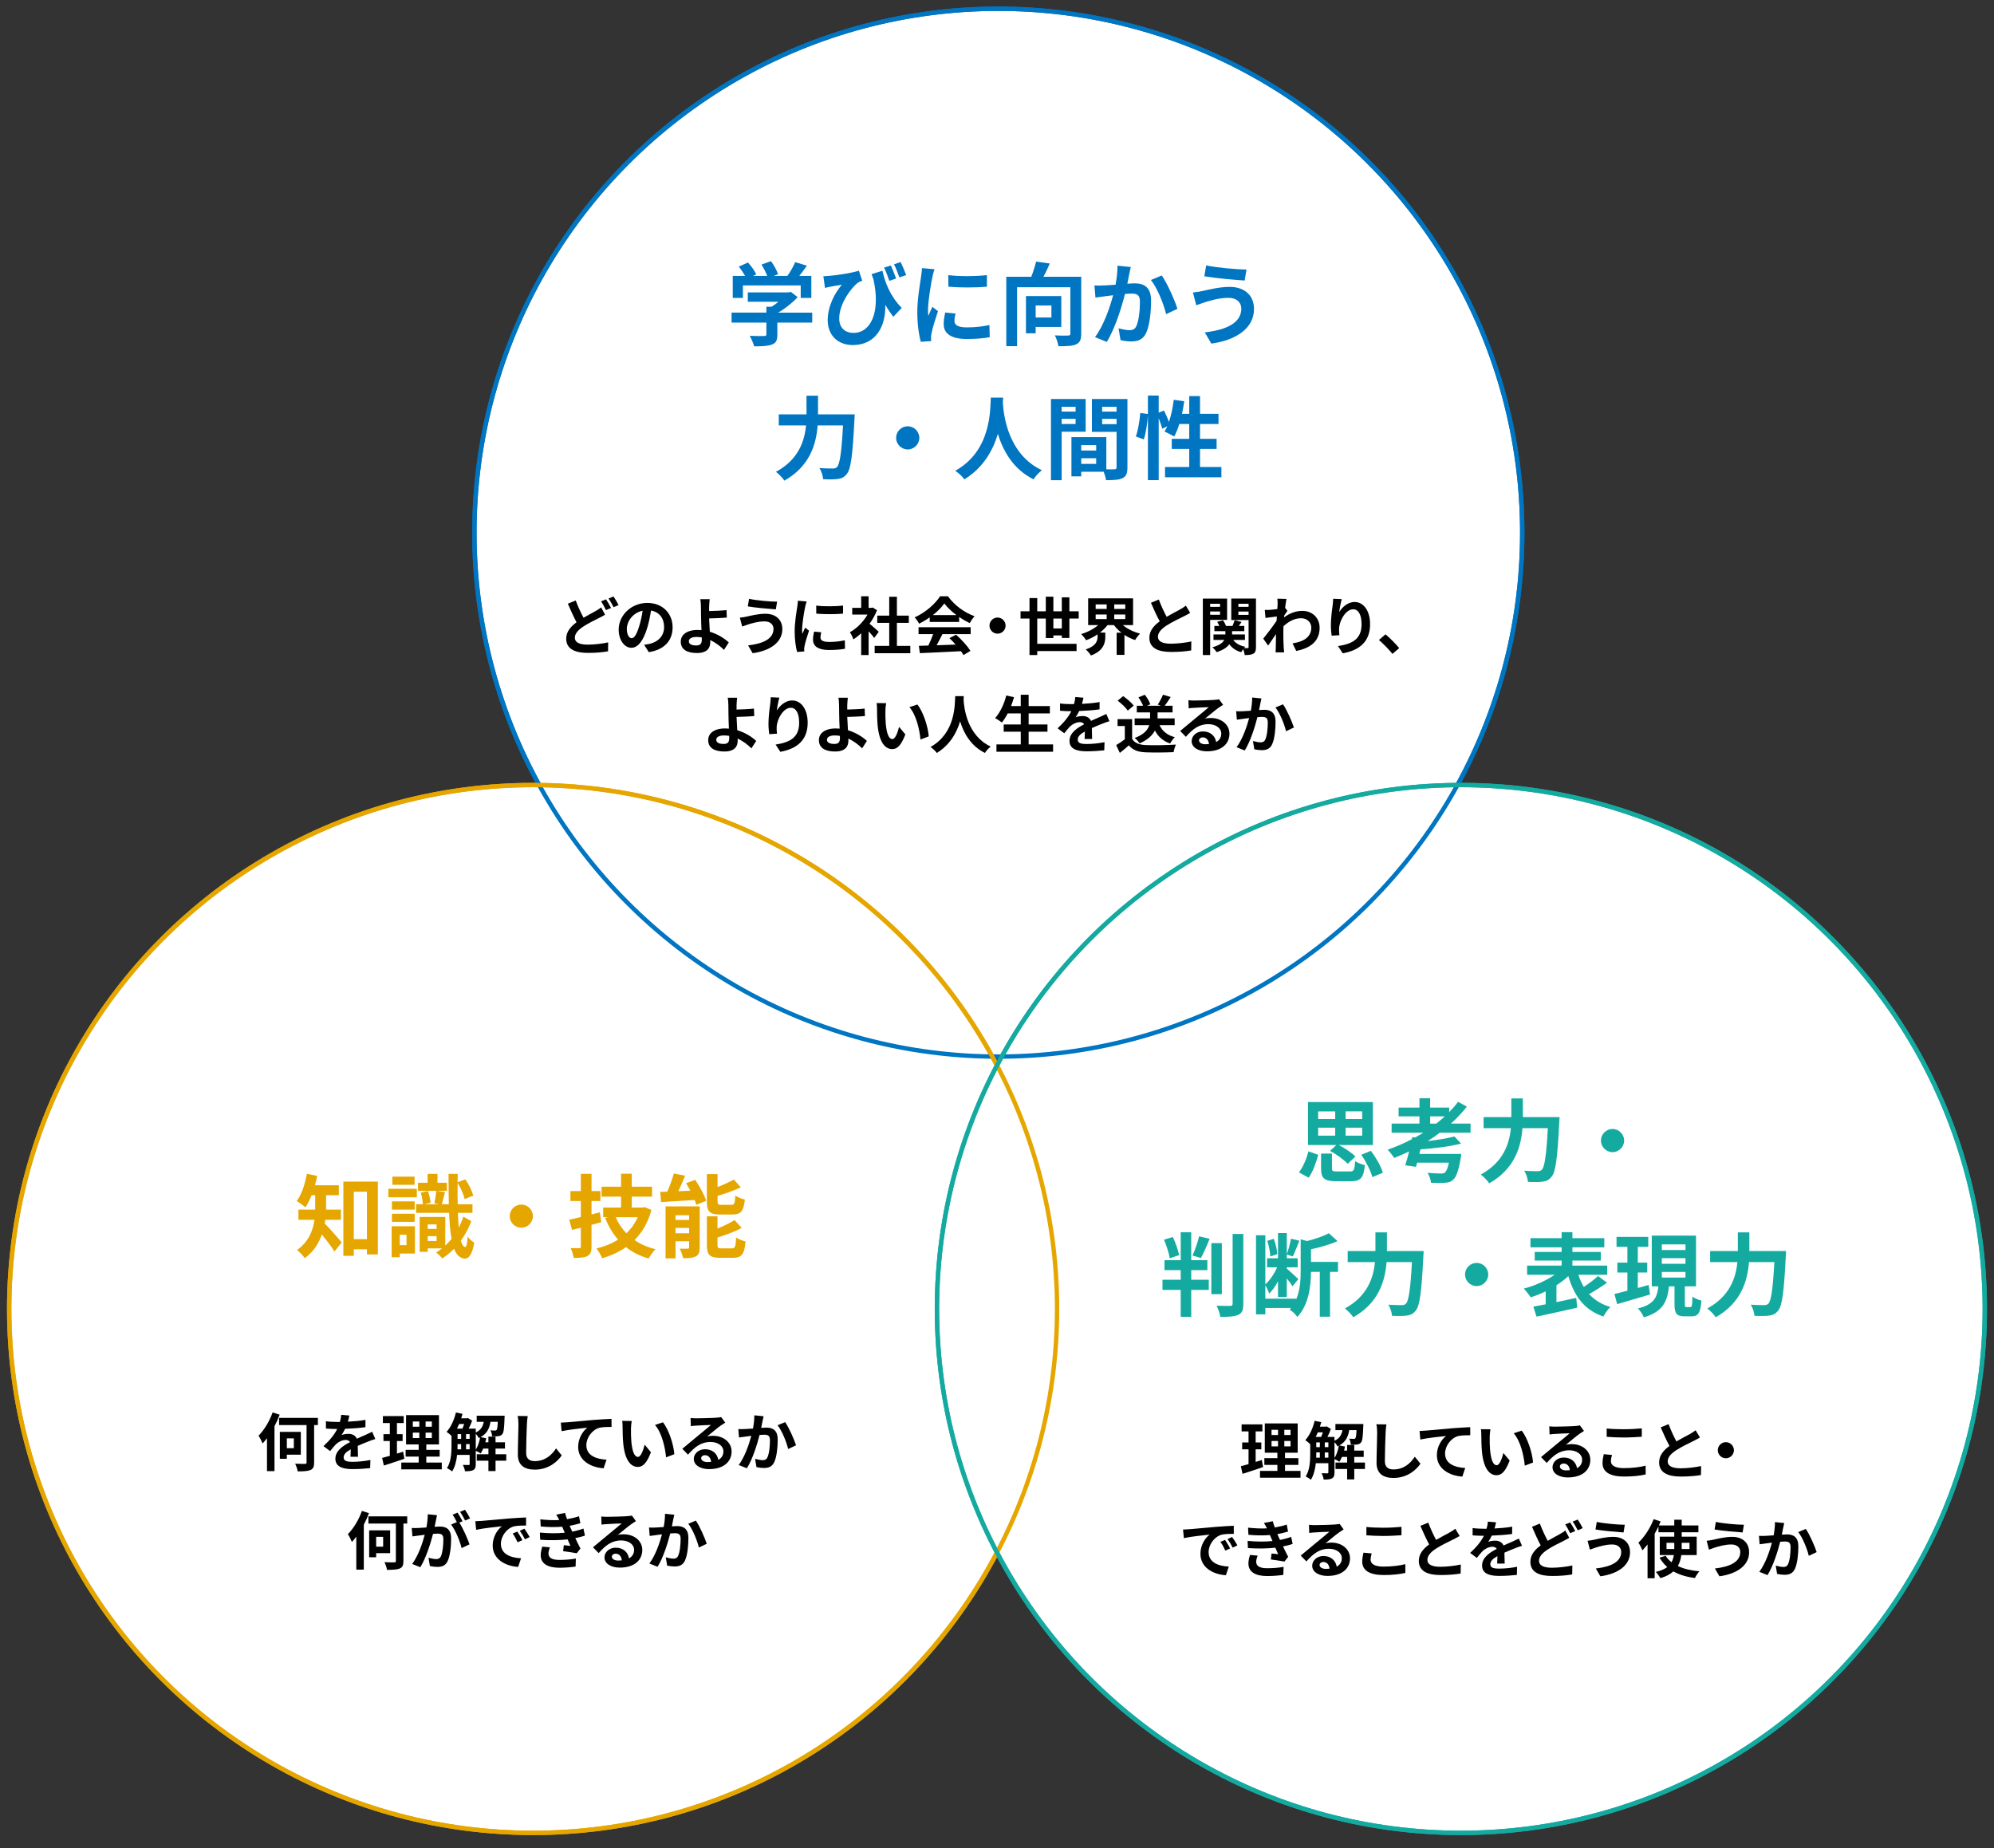
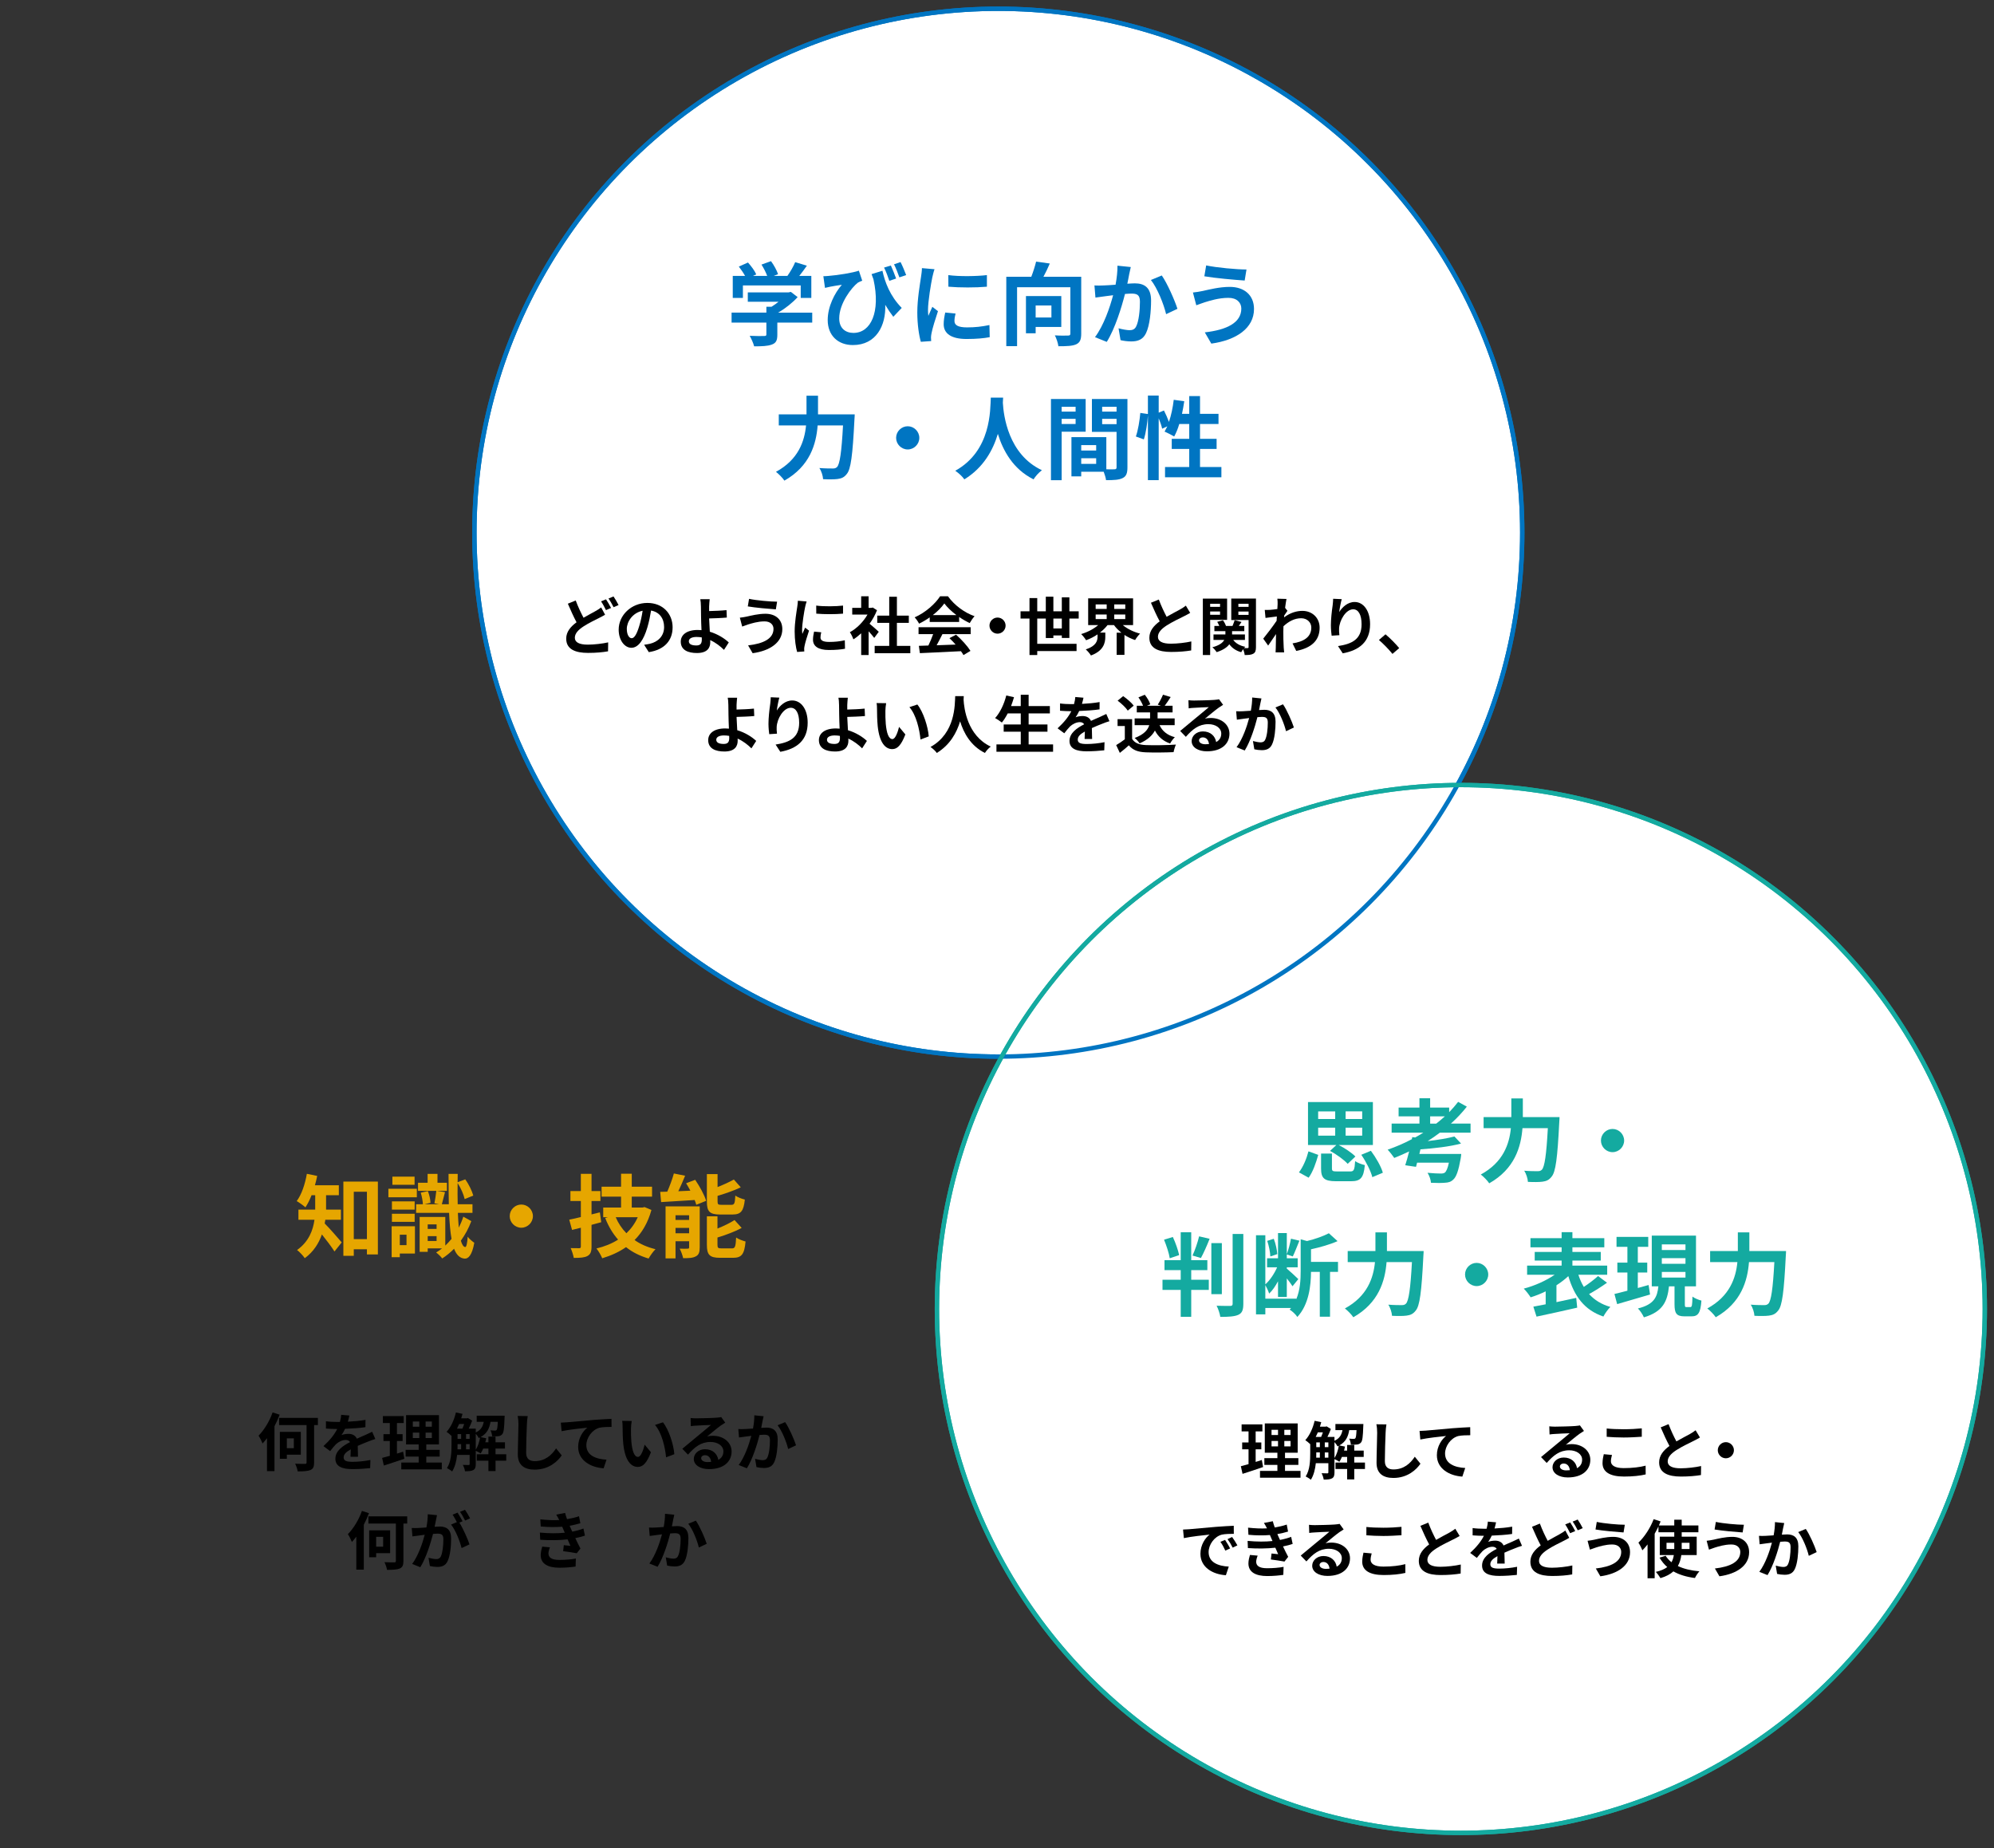
<svg xmlns="http://www.w3.org/2000/svg" id="_レイヤー_1" width="410" height="380" viewBox="0 0 410 380">
  <rect x="0" y="0" width="410" height="380" fill="#333333" stroke="none" />
  <defs>
    <style>.cls-1{fill:#e6a600;}.cls-2,.cls-3,.cls-4,.cls-5,.cls-6,.cls-7{stroke-miterlimit:10;stroke-width:.9px;}.cls-2,.cls-4{stroke:#14aaa0;}.cls-2,.cls-6,.cls-7{fill:none;}.cls-3,.cls-4,.cls-5{fill:#fff;}.cls-3,.cls-7{stroke:#e6a600;}.cls-5,.cls-6{stroke:#0075c2;}.cls-8{fill:#14aaa0;}.cls-9{fill:#0075c2;}</style>
  </defs>
  <circle class="cls-5" cx="205.271" cy="109.527" r="107.73" />
-   <circle class="cls-3" cx="109.62" cy="269.15" r="107.73" />
  <circle class="cls-4" cx="300.38" cy="269.15" r="107.73" />
  <path class="cls-9" d="M167.006,66.33h-7.173v2.479c0,1.155-.242,1.732-1.155,2.049-.875.317-2.031.354-3.614.354-.149-.634-.578-1.565-.913-2.161,1.192.056,2.571.056,2.944.037.391,0,.484-.074.484-.335v-2.423h-7.154v-2.049h7.154v-1.211h1.062c.484-.299.987-.652,1.435-1.025h-6.316v-1.919h8.365l.484-.111,1.397,1.08c-1.043,1.137-2.497,2.311-4.006,3.187h7.005v2.049ZM152.753,61.263h-2.086v-4.527h2.534c-.335-.614-.838-1.341-1.286-1.919l1.882-.838c.652.727,1.397,1.714,1.695,2.44l-.67.316h2.925c-.261-.727-.727-1.621-1.174-2.329l1.957-.708c.596.802,1.211,1.938,1.453,2.684l-.895.354h2.813c.615-.876,1.248-1.956,1.602-2.832l2.404.727c-.503.727-1.043,1.453-1.565,2.105h2.478v4.527h-2.18v-2.571h-11.887v2.571Z" />
  <path class="cls-9" d="M181.444,55.674c.503,2.31,1.546,5.179,3.968,7.639l-1.733,1.825c-.577-.745-1.118-1.546-1.658-2.459.167,4.229-1.845,8.272-6.651,8.272-3.074,0-5.18-1.975-5.18-5.143,0-2.775,1.435-5.57,2.907-7.247-.708.093-1.733.261-2.385.391-.354.075-.652.131-1.081.242l-.335-2.403c.335,0,.708-.019,1.062-.056,1.938-.148,5.03-.652,6.241-1.08l.689,2.067c-.261.094-.652.242-.913.41-1.267.987-3.819,4.248-3.819,7.341,0,2.049,1.323,2.98,2.925,2.98,3.577,0,5.608-4.267,4.117-11.011-.13-.354-.261-.708-.391-1.08l2.236-.689ZM182.86,57.741c-.298-.875-.671-1.919-1.081-2.72l1.397-.429c.335.764.82,1.919,1.081,2.683l-1.397.466ZM184.928,57.033c-.298-.838-.708-1.919-1.099-2.683l1.341-.466c.391.764.875,1.938,1.155,2.683l-1.397.466Z" />
  <path class="cls-9" d="M192.155,55.356c-.149.373-.373,1.305-.447,1.64-.261,1.229-.894,4.919-.894,6.764,0,.354.019.801.075,1.192.261-.652.559-1.268.819-1.863l1.155.895c-.521,1.546-1.136,3.539-1.323,4.527-.056.261-.112.67-.112.856.019.205.019.503.037.764l-2.124.149c-.373-1.285-.727-3.54-.727-6.036,0-2.776.559-5.888.764-7.304.075-.521.187-1.229.187-1.808l2.589.224ZM196.478,64.468c-.149.596-.223,1.043-.223,1.546,0,.82.708,1.305,2.571,1.305,1.658,0,3.019-.149,4.621-.484l.056,2.496c-1.192.224-2.683.373-4.77.373-3.186,0-4.695-1.155-4.695-3.037,0-.764.13-1.547.317-2.403l2.124.205ZM202.924,56.567v2.385c-2.273.205-5.608.205-7.918,0l-.019-2.385c2.273.317,5.943.242,7.937,0Z" />
  <path class="cls-9" d="M222.318,68.604c0,1.211-.261,1.845-1.043,2.198-.782.354-1.975.392-3.651.392-.075-.634-.41-1.64-.727-2.236,1.1.075,2.348.057,2.72.038.354,0,.466-.094.466-.429v-9.502h-10.955v12.11h-2.217v-14.271h5.142c.391-1.006.764-2.18.987-3.111l2.813.391c-.392.932-.857,1.9-1.304,2.721h7.769v11.7ZM212.947,67.225v1.305h-1.993v-7.657h7.266v6.353h-5.273ZM212.947,62.81v2.478h3.242v-2.478h-3.242Z" />
  <path class="cls-9" d="M232.508,54.91c-.112.484-.242,1.062-.335,1.527-.093.559-.242,1.229-.373,1.9.615-.037,1.174-.074,1.546-.074,1.957,0,3.335.875,3.335,3.521,0,2.18-.261,5.124-1.043,6.727-.615,1.285-1.639,1.695-3.037,1.695-.708,0-1.583-.112-2.198-.261l-.41-2.441c.708.205,1.77.392,2.254.392.615,0,1.099-.187,1.379-.801.521-1.025.764-3.224.764-5.05,0-1.472-.633-1.677-1.807-1.677-.298,0-.745.038-1.267.075-.708,2.794-2.049,7.136-3.745,9.855l-2.422-.969c1.808-2.422,3.056-6.111,3.727-8.626-.652.074-1.23.148-1.584.205-.521.056-1.472.186-2.049.279l-.205-2.497c.67.057,1.285.019,1.956,0,.578-.019,1.453-.074,2.385-.148.261-1.416.41-2.758.391-3.913l2.739.28ZM238.88,56.643c1.118,1.583,2.664,5.104,3.223,6.856l-2.329,1.099c-.484-2.049-1.807-5.384-3.13-7.023l2.236-.932Z" />
  <path class="cls-9" d="M252.573,61.244c-2.031,0-3.856.615-4.807.895-.541.168-1.249.447-1.789.633l-.689-2.627c.615-.056,1.416-.186,2.012-.316,1.36-.298,3.428-.838,5.571-.838,2.925,0,4.974,1.658,4.974,4.546,0,3.949-3.651,6.409-8.775,7.117l-1.341-2.311c4.583-.521,7.508-2.013,7.508-4.9,0-1.211-.932-2.217-2.665-2.198ZM256.299,55.413l-.373,2.272c-2.161-.148-6.167-.503-8.291-.876l.373-2.235c2.143.466,6.334.839,8.291.839Z" />
  <path class="cls-9" d="M175.743,85.207s-.019.764-.056,1.062c-.373,7.415-.746,10.209-1.565,11.178-.559.727-1.099.932-1.9,1.044-.689.093-1.844.093-2.981.037-.037-.671-.335-1.658-.764-2.292,1.174.094,2.273.094,2.757.094.391,0,.615-.057.876-.299.559-.577.931-3.018,1.229-8.551h-5.217c-.298,3.856-1.602,8.384-6.837,11.346-.354-.559-1.192-1.397-1.733-1.807,4.621-2.516,5.869-6.279,6.186-9.539h-5.608v-2.273h5.701v-3.838h2.366v3.838h7.545Z" />
  <path class="cls-9" d="M186.641,87.647c1.304,0,2.385,1.081,2.385,2.385s-1.081,2.385-2.385,2.385-2.385-1.08-2.385-2.385,1.081-2.385,2.385-2.385Z" />
  <path class="cls-9" d="M206.259,81.761c-.019.298-.037.67-.056,1.062.149,2.571,1.081,10.602,8.03,13.861-.689.521-1.36,1.286-1.714,1.882-4.21-2.087-6.297-5.925-7.341-9.353-1.006,3.354-2.962,6.949-6.893,9.353-.392-.577-1.118-1.248-1.863-1.77,7.434-4.118,7.173-12.576,7.303-15.035h2.534Z" />
  <path class="cls-9" d="M218.293,88.766v9.968h-2.198v-16.693h7.135v6.726h-4.937ZM218.293,83.643v.987h2.869v-.987h-2.869ZM221.163,87.182v-1.062h-2.869v1.062h2.869ZM231.82,96.106c0,1.192-.243,1.845-.988,2.198-.727.373-1.807.429-3.409.429-.056-.466-.261-1.155-.484-1.732h-4.621v.95h-2.012v-8.067h7.173v6.613c.727.019,1.416.019,1.658,0,.335,0,.447-.111.447-.409v-7.285h-5.068v-6.763h7.304v14.066ZM222.318,91.523v1.117h3.074v-1.117h-3.074ZM225.392,95.38v-1.155h-3.074v1.155h3.074ZM226.622,83.643v.987h2.962v-.987h-2.962ZM229.584,87.22v-1.1h-2.962v1.1h2.962Z" />
  <path class="cls-9" d="M251.139,96.031v2.105h-11.588v-2.105h4.975v-3.726h-3.596v-2.068h3.596v-3.056h-2.049c-.28.969-.652,1.863-1.043,2.571-.447-.279-1.453-.782-1.975-1.006.187-.335.373-.689.559-1.081l-1.062.484c-.112-.559-.391-1.378-.708-2.143v12.726h-2.217v-13.321c-.112,1.564-.41,3.614-.838,4.938l-1.64-.597c.447-1.229.782-3.316.913-4.844l1.565.224v-3.801h2.217v3.521l1.081-.447c.373.727.764,1.621,1.025,2.348.466-1.36.801-2.963.987-4.547l2.161.299c-.13.875-.279,1.751-.466,2.59h1.491v-3.652h2.217v3.652h3.801v2.086h-3.801v3.056h3.41v2.068h-3.41v3.726h4.397Z" />
  <path class="cls-1" d="M66.894,250.808c-.038.262-.075.522-.13.765.969.95,2.981,3.278,3.502,3.894l-1.491,1.863c-.615-.969-1.677-2.366-2.589-3.503-.634,1.826-1.733,3.577-3.521,4.882-.298-.466-1.118-1.342-1.583-1.677,2.422-1.733,3.279-4.062,3.577-6.224h-3.298v-2.086h3.447v-2.963h-.745c-.373.95-.801,1.808-1.267,2.497-.41-.373-1.285-1.006-1.789-1.286,1.006-1.341,1.714-3.483,2.087-5.607l2.124.429c-.13.651-.28,1.285-.466,1.919h4.918v2.049h-2.627v2.963h3.056v2.086h-3.205ZM77.699,242.965v14.979h-2.254v-1.062h-2.701v1.342h-2.143v-15.259h7.098ZM75.445,254.795v-9.744h-2.701v9.744h2.701Z" />
  <path class="cls-1" d="M85.709,246.188h-5.85v-1.751h5.85v1.751ZM85.318,257.758h-3.111v.745h-1.677v-6.354h4.788v5.608ZM85.262,248.722h-4.676v-1.695h4.676v1.695ZM80.586,249.578h4.676v1.658h-4.676v-1.658ZM85.244,243.616h-4.564v-1.677h4.564v1.677ZM82.207,253.882v2.143h1.378v-2.143h-1.378ZM96.907,251.088c-.54,1.49-1.286,2.831-2.143,4.023.224.802.522,1.268.895,1.305.242.019.428-.801.503-2.124.317.447,1.043,1.043,1.36,1.248-.466,2.646-1.267,3.298-1.975,3.261-.988-.074-1.696-.764-2.18-2.031-.764.783-1.602,1.454-2.44,1.994-.261-.373-.838-.913-1.248-1.229.41-.242.819-.522,1.211-.839h-2.944v.708h-1.658v-7.173h5.272v5.888c.447-.429.876-.876,1.286-1.379-.261-1.435-.41-3.224-.503-5.347h-6.782v-1.771h1.397c-.038-.671-.205-1.64-.447-2.385l1.472-.316c.298.745.522,1.751.541,2.403l-1.249.298h3.019l-.969-.205c.149-.727.316-1.807.391-2.552h-3.764v-1.658h1.975v-1.826h2.031v1.826h1.938v1.658h-2.068l1.677.261c-.242.894-.466,1.825-.652,2.496h1.435c-.037-1.863-.056-3.949-.056-6.241h1.882l-.019,1.714,1.565-.596c.745,1.006,1.397,2.403,1.658,3.335l-1.77.727c-.205-.932-.783-2.273-1.453-3.298-.019,1.564-.019,3.018.019,4.359h3.037v1.771h-3c.037,1.136.112,2.142.187,3.036.354-.708.67-1.453.931-2.254l1.64.913ZM87.945,251.758v.932h1.826v-.932h-1.826ZM89.771,255.168v-.987h-1.826v.987h1.826Z" />
  <path class="cls-1" d="M107.19,247.678c1.304,0,2.385,1.081,2.385,2.385s-1.081,2.385-2.385,2.385-2.385-1.08-2.385-2.385,1.081-2.385,2.385-2.385Z" />
  <path class="cls-1" d="M123.622,251.312c-.652.186-1.323.372-1.994.54v4.452c0,1.081-.205,1.603-.838,1.957-.615.335-1.509.391-2.813.391-.093-.559-.373-1.435-.633-2.012.727.019,1.491.019,1.733.019.279,0,.354-.093.354-.373v-3.838l-1.808.447-.577-2.105c.689-.13,1.49-.316,2.385-.54v-3.298h-2.143v-2.049h2.143v-3.54h2.198v3.54h1.826v2.049h-1.826v2.758l1.714-.429.28,2.031ZM133.943,248.796c-.708,2.59-1.9,4.62-3.465,6.186,1.211.857,2.646,1.472,4.304,1.882-.466.447-1.099,1.341-1.416,1.919-1.807-.54-3.354-1.305-4.639-2.348-1.454,1.006-3.093,1.751-4.9,2.292-.242-.597-.782-1.528-1.192-2.013,1.64-.391,3.149-.987,4.453-1.825-1.099-1.249-1.975-2.721-2.646-4.435l.559-.168h-.969v-1.993h3.67v-2.235h-4.006v-2.05h4.006v-2.664h2.198v2.664h4.173v2.05h-4.173v2.235h2.236l.391-.094,1.416.597ZM126.603,250.286c.521,1.229,1.267,2.348,2.198,3.298.969-.932,1.77-2.03,2.329-3.298h-4.527Z" />
  <path class="cls-1" d="M142.941,242.592c.913,1.342,1.9,3.111,2.254,4.322l-2.031.82c-.074-.299-.186-.634-.335-.988-2.459.168-4.993.317-6.894.429l-.187-2.105c.447,0,.932-.019,1.453-.037.522-1.174,1.043-2.608,1.36-3.744l2.31.465c-.428,1.081-.932,2.199-1.397,3.187l2.478-.112c-.279-.521-.578-1.043-.875-1.527l1.863-.708ZM143.873,256.509c0,.969-.186,1.51-.801,1.826-.634.354-1.491.373-2.608.373-.112-.578-.429-1.435-.708-1.957.652.038,1.397.019,1.64,0,.223,0,.298-.056.298-.279v-1.248h-2.794v3.521h-2.05v-10.694h7.024v8.458ZM138.898,249.877v.969h2.794v-.969h-2.794ZM141.693,253.584v-1.1h-2.794v1.1h2.794ZM148.046,249.728c-2.18,0-2.701-.652-2.701-2.701v-5.608h2.198v2.664c1.249-.484,2.478-1.062,3.354-1.546l1.416,1.602c-1.397.671-3.148,1.268-4.77,1.752v1.099c0,.671.112.746.82.746h2.031c.596,0,.727-.28.801-1.9.447.335,1.36.688,1.956.819-.242,2.385-.82,3.074-2.534,3.074h-2.571ZM150.505,256.695c.633,0,.764-.354.857-2.235.466.335,1.36.671,1.938.819-.242,2.627-.801,3.354-2.589,3.354h-2.646c-2.18,0-2.72-.633-2.72-2.683v-5.851h2.18v2.516c1.323-.54,2.608-1.155,3.502-1.751l1.472,1.62c-1.435.783-3.279,1.454-4.975,1.976v1.49c0,.652.13.745.857.745h2.124Z" />
  <path class="cls-8" d="M267.086,241.062c.857-1.118,1.565-2.795,1.956-4.322l2.012.727c-.447,1.583-1.081,3.465-1.975,4.694l-1.994-1.099ZM274.781,235.435h-5.832v-8.831h13.34v8.831h-7.042c1.248.634,2.683,1.584,3.446,2.366l-1.583,1.509c-.727-.801-2.292-1.956-3.633-2.664l1.304-1.211ZM271.036,230.088h3.503v-1.565h-3.503v1.565ZM271.036,233.516h3.503v-1.64h-3.503v1.64ZM277.613,240.875c.764,0,.913-.279,1.025-2.124.447.335,1.397.689,1.994.819-.242,2.646-.895,3.316-2.832,3.316h-3.093c-2.459,0-3.074-.651-3.074-2.627v-3.055h2.236v3.036c0,.56.167.634,1.099.634h2.646ZM280.091,228.522h-3.409v1.565h3.409v-1.565ZM280.091,231.876h-3.409v1.64h3.409v-1.64ZM281.879,236.627c1.043,1.397,2.087,3.205,2.459,4.509l-2.161.913c-.317-1.248-1.267-3.148-2.273-4.602l1.975-.82Z" />
  <path class="cls-8" d="M296.057,232.901c-.801.614-1.64,1.192-2.497,1.732,2.086-.242,4.117-.578,5.496-.95l1.36,1.453c-2.31.634-5.515.987-8.347,1.192l-.223.95h8.607s-.038.614-.112.932c-.447,2.515-.895,3.782-1.528,4.341-.503.484-1.006.615-1.789.652-.615.056-1.677.056-2.794,0-.038-.615-.317-1.453-.708-2.05,1.081.112,2.254.149,2.739.149.354,0,.596-.037.819-.187.298-.242.596-.876.838-2.05h-6.539l-.224.857-2.217-.316c.261-.783.541-1.789.801-2.851-1.006.484-2.031.932-3.056,1.341-.298-.447-.95-1.285-1.36-1.695,1.695-.596,3.372-1.304,4.975-2.161l.093-.429.596.075c.578-.317,1.137-.652,1.677-.987h-6.521v-1.863h5.72v-1.491h-4.285v-1.807h4.285v-1.919h2.198v1.919h3.913v.95c.671-.689,1.286-1.397,1.844-2.124l1.789.987c-.969,1.229-2.068,2.403-3.279,3.484h4.043v1.863h-6.316ZM295.312,231.038c.615-.484,1.211-.969,1.77-1.491h-3.018v1.491h1.249Z" />
  <path class="cls-8" d="M320.667,229.696s-.019.764-.056,1.062c-.373,7.415-.745,10.209-1.565,11.178-.559.727-1.099.932-1.9,1.044-.689.093-1.844.093-2.981.037-.037-.671-.335-1.658-.764-2.292,1.174.094,2.273.094,2.757.094.391,0,.615-.057.875-.299.559-.577.932-3.018,1.23-8.551h-5.217c-.298,3.856-1.602,8.384-6.837,11.346-.354-.559-1.192-1.397-1.733-1.807,4.621-2.516,5.869-6.279,6.186-9.539h-5.608v-2.273h5.701v-3.838h2.366v3.838h7.545Z" />
  <path class="cls-8" d="M331.565,232.137c1.304,0,2.385,1.081,2.385,2.385s-1.081,2.385-2.385,2.385-2.385-1.08-2.385-2.385,1.081-2.385,2.385-2.385Z" />
  <path class="cls-8" d="M244.936,263.143h3.614v2.087h-3.614v5.533h-2.161v-5.533h-3.745v-2.087h3.745v-1.975h-3.335v-2.05h3.335v-5.738h2.161v5.738h3.316v2.05h-3.316v1.975ZM240.521,258.727c-.149-1.043-.689-2.627-1.174-3.819l1.807-.559c.559,1.174,1.081,2.72,1.304,3.727l-1.938.651ZM245.197,258.168c.503-1.081,1.081-2.758,1.36-3.95l2.161.504c-.559,1.415-1.229,2.943-1.789,3.949l-1.732-.503ZM251.233,266.104h-2.161v-10.489h2.161v10.489ZM255.649,253.733v14.347c0,1.304-.261,1.919-1.025,2.272-.764.354-2.012.429-3.708.429-.093-.652-.429-1.677-.764-2.292,1.211.037,2.404.037,2.795.037.354,0,.503-.111.503-.446v-14.347h2.199Z" />
  <path class="cls-8" d="M275.117,261.521h-1.64v9.223h-2.105v-9.223h-1.807c-.019,2.776-.41,6.707-2.813,9.278-.279-.484-1.081-1.229-1.583-1.509.093-.112.205-.224.298-.336h-5.292v1.305h-1.919v-16.266h1.919v10.099c.932-.82,1.845-2.18,2.422-3.503h-2.068v-1.863h2.254v-5.179h1.807v4.341c.335-.895.689-2.255.857-3.187l1.733.41c-.466,1.118-.95,2.422-1.36,3.242l-1.23-.41v.782h2.236v1.863h-2.236v.261c.522.429,2.012,1.808,2.366,2.161l-1.192,1.472c-.242-.391-.708-1.024-1.174-1.62v3.819h-1.807v-3.224c-.54,1.006-1.155,1.919-1.826,2.534-.149-.521-.503-1.248-.783-1.752v2.795h6.354v.131c.819-1.919.913-4.062.913-5.869v-6.465l1.304.354c1.677-.409,3.41-1.024,4.49-1.602l1.789,1.621c-1.584.708-3.596,1.267-5.459,1.677v2.589h5.552v2.05ZM261.2,258.354c-.019-.876-.298-2.198-.633-3.205l1.341-.428c.391.969.67,2.291.727,3.148l-1.435.484Z" />
  <path class="cls-8" d="M292.723,257.236s-.019.764-.056,1.062c-.373,7.415-.745,10.209-1.565,11.178-.559.727-1.099.932-1.9,1.044-.689.093-1.844.093-2.981.037-.037-.671-.335-1.658-.764-2.292,1.174.094,2.273.094,2.757.094.391,0,.615-.057.875-.299.559-.577.932-3.018,1.23-8.551h-5.217c-.298,3.856-1.602,8.384-6.837,11.346-.354-.559-1.192-1.397-1.733-1.807,4.621-2.516,5.869-6.279,6.186-9.539h-5.608v-2.273h5.701v-3.838h2.366v3.838h7.545Z" />
  <path class="cls-8" d="M303.621,259.677c1.304,0,2.385,1.081,2.385,2.385s-1.081,2.385-2.385,2.385-2.385-1.08-2.385-2.385,1.081-2.385,2.385-2.385Z" />
  <path class="cls-8" d="M330.43,263.757c-1.174.839-2.534,1.696-3.689,2.329,1.099,1.211,2.534,2.124,4.378,2.646-.484.466-1.118,1.36-1.435,1.976-3.931-1.342-5.98-4.174-7.21-8.31-.708.671-1.546,1.304-2.44,1.882v3.465c1.323-.279,2.72-.577,4.062-.876l.205,2.013c-2.925.689-6.055,1.342-8.365,1.845l-.652-2.05c.727-.131,1.602-.298,2.534-.484v-2.664c-1.025.503-2.068.913-3.093,1.229-.317-.503-.95-1.342-1.416-1.788,2.217-.578,4.602-1.64,6.353-2.851h-5.664v-1.882h7.098v-1.044h-5.533v-1.77h5.533v-.95h-6.409v-1.882h6.409v-1.229h2.217v1.229h6.558v1.882h-6.558v.95h5.832v1.77h-5.832v1.044h7.154v1.882h-5.925c.298.912.652,1.732,1.118,2.496,1.043-.689,2.161-1.527,2.925-2.235l1.845,1.378Z" />
  <path class="cls-8" d="M339.278,266.18c-2.348.688-4.844,1.416-6.763,1.975l-.559-2.087c.746-.168,1.658-.41,2.665-.671v-3.744h-2.068v-2.031h2.068v-3.242h-2.236v-2.049h6.521v2.049h-2.143v3.242h1.938v2.031h-1.938v3.186c.727-.205,1.49-.41,2.217-.615l.298,1.957ZM347.55,268.769c.335,0,.41-.298.447-2.161.428.336,1.286.689,1.844.82-.186,2.553-.67,3.241-2.049,3.241h-1.397c-1.714,0-2.086-.633-2.086-2.515v-3.651h-1.137c-.335,3.036-1.192,5.197-5.161,6.371-.224-.54-.782-1.397-1.229-1.825,3.372-.839,3.968-2.366,4.21-4.546h-1.36v-10.434h9.092v10.434h-2.292v3.651c0,.54.037.614.354.614h.764ZM341.7,257.031h4.863v-1.155h-4.863v1.155ZM341.7,259.863h4.863v-1.155h-4.863v1.155ZM341.7,262.695h4.863v-1.155h-4.863v1.155Z" />
  <path class="cls-8" d="M367.242,257.236s-.019.764-.056,1.062c-.373,7.415-.745,10.209-1.565,11.178-.559.727-1.099.932-1.9,1.044-.689.093-1.844.093-2.981.037-.037-.671-.335-1.658-.764-2.292,1.174.094,2.273.094,2.757.094.391,0,.615-.057.875-.299.559-.577.932-3.018,1.23-8.551h-5.217c-.298,3.856-1.602,8.384-6.837,11.346-.354-.559-1.192-1.397-1.733-1.807,4.621-2.516,5.869-6.279,6.186-9.539h-5.608v-2.273h5.701v-3.838h2.366v3.838h7.545Z" />
  <path d="M124.416,126.398c-.389.233-.791.453-1.27.687-.791.415-1.995.959-3.174,1.724-1.062.699-1.775,1.438-1.775,2.331,0,.92.881,1.412,2.668,1.412,1.309,0,3.044-.207,4.185-.466l-.026,1.839c-1.088.194-2.449.324-4.12.324-2.552,0-4.482-.713-4.482-2.928,0-1.412.894-2.461,2.125-3.368-.583-1.088-1.205-2.461-1.788-3.821l1.619-.661c.492,1.334,1.088,2.565,1.606,3.55.946-.558,1.853-1.011,2.448-1.36.479-.272.842-.492,1.179-.765l.803,1.503ZM124.61,123.237c.324.467.79,1.296,1.036,1.775l-1.049.44c-.259-.531-.661-1.296-1.01-1.801l1.023-.415ZM126.151,122.642c.337.492.816,1.321,1.036,1.774l-1.023.441c-.272-.545-.687-1.296-1.049-1.788l1.037-.428Z" />
  <path d="M132.444,132.578c.492-.065.855-.13,1.192-.207,1.646-.389,2.915-1.568,2.915-3.434,0-1.774-.959-3.096-2.682-3.394-.182,1.088-.402,2.279-.765,3.484-.764,2.591-1.878,4.172-3.277,4.172-1.412,0-2.617-1.568-2.617-3.731,0-2.953,2.578-5.493,5.907-5.493,3.174,0,5.182,2.216,5.182,5.014,0,2.694-1.658,4.612-4.896,5.104l-.959-1.516ZM131.447,128.691c.298-.945.531-2.047.687-3.109-2.125.44-3.251,2.307-3.251,3.719,0,1.295.518,1.93.998,1.93.531,0,1.049-.803,1.567-2.539Z" />
  <path d="M148.864,133.627c-.726-.726-1.697-1.489-2.837-2.008.013.169.013.312.013.44,0,1.127-.583,2.216-2.733,2.216-1.827,0-3.33-.597-3.33-2.345,0-1.335,1.14-2.397,3.498-2.397.259,0,.518.014.764.039-.039-.997-.09-2.099-.09-2.772,0-.777-.013-1.541-.026-2.085-.013-.635-.052-1.18-.129-1.503h1.93c-.052.375-.09.997-.116,1.503v.933c1.01-.026,2.513-.078,3.575-.194l.065,1.528c-1.075.104-2.604.155-3.64.182.026.777.078,1.787.142,2.733,1.632.492,3.019,1.373,3.899,2.202l-.984,1.528ZM144.291,131.062c-.336-.052-.699-.091-1.062-.091-.998,0-1.594.337-1.594.881,0,.635.648.868,1.542.868.829,0,1.127-.376,1.127-1.218,0-.117,0-.272-.013-.44Z" />
  <path d="M157.192,127.771c-1.412,0-2.682.428-3.342.622-.375.116-.868.311-1.244.44l-.479-1.826c.427-.039.984-.13,1.399-.221.946-.207,2.384-.583,3.874-.583,2.034,0,3.459,1.153,3.459,3.161,0,2.746-2.539,4.456-6.102,4.948l-.933-1.606c3.187-.362,5.221-1.398,5.221-3.406,0-.843-.647-1.542-1.853-1.529ZM159.784,123.717l-.259,1.581c-1.503-.104-4.288-.351-5.765-.609l.259-1.555c1.49.324,4.405.583,5.765.583Z" />
  <path d="M165.857,123.678c-.104.26-.259.907-.311,1.141-.181.854-.622,3.42-.622,4.702,0,.246.013.558.052.829.182-.453.389-.881.57-1.295l.803.621c-.362,1.075-.79,2.462-.919,3.148-.039.182-.078.466-.078.596.013.143.013.35.026.531l-1.477.104c-.259-.894-.505-2.461-.505-4.197,0-1.931.389-4.094.531-5.078.052-.363.129-.855.129-1.257l1.801.155ZM168.863,130.013c-.104.415-.155.726-.155,1.075,0,.57.492.907,1.788.907,1.153,0,2.099-.104,3.213-.337l.039,1.736c-.829.155-1.866.259-3.316.259-2.215,0-3.265-.804-3.265-2.111,0-.531.091-1.075.22-1.672l1.477.143ZM173.345,124.521v1.658c-1.58.143-3.899.143-5.505,0l-.013-1.658c1.581.22,4.132.168,5.519,0Z" />
  <path d="M179.756,131.166c-.272-.363-.712-.881-1.153-1.36v4.884h-1.529v-4.47c-.518.479-1.062.907-1.606,1.244-.129-.415-.492-1.166-.726-1.464,1.412-.765,2.772-2.125,3.627-3.627h-3.135v-1.387h1.839v-2.384h1.529v2.384h.583l.272-.064.868.557c-.388.984-.907,1.918-1.528,2.772.622.505,1.619,1.399,1.891,1.658l-.933,1.257ZM187.179,132.812v1.502h-7.332v-1.502h2.993v-4.742h-2.461v-1.489h2.461v-3.874h1.58v3.874h2.449v1.489h-2.449v4.742h2.759Z" />
  <path d="M191.165,126.942c-.687.492-1.438.933-2.189,1.296-.181-.376-.583-.959-.907-1.296,2.215-.972,4.262-2.811,5.234-4.34h1.606c1.374,1.904,3.433,3.382,5.48,4.106-.389.402-.726.959-.998,1.412-.712-.336-1.464-.764-2.176-1.256v1.023h-6.05v-.946ZM188.872,128.964h10.713v1.425h-5.804c-.375.765-.803,1.567-1.192,2.293,1.244-.039,2.578-.091,3.899-.143-.401-.467-.842-.933-1.27-1.321l1.36-.713c1.153,1.011,2.358,2.358,2.967,3.33l-1.438.867c-.13-.246-.311-.518-.519-.803-3.044.168-6.244.298-8.446.401l-.208-1.503,1.957-.064c.35-.726.712-1.58.984-2.345h-3.005v-1.425ZM196.657,126.477c-.998-.752-1.891-1.594-2.487-2.396-.557.79-1.386,1.632-2.371,2.396h4.858Z" />
  <path d="M205.11,126.981c.907,0,1.658.751,1.658,1.658s-.751,1.658-1.658,1.658-1.658-.751-1.658-1.658.751-1.658,1.658-1.658Z" />
  <path d="M218.327,131.179v-.519h-1.736v.531h-1.555v-4.003h-1.762v5.195h8.084v1.489h-8.084v.816h-1.593v-7.501h-1.84v-1.489h1.84v-2.721h1.593v2.721h1.762v-3.006h1.555v3.006h1.736v-2.876h1.555v2.876h1.917v1.489h-1.917v3.99h-1.555ZM218.327,129.223v-2.034h-1.736v2.034h1.736Z" />
  <path d="M230.869,128.536c.933.777,2.215,1.412,3.549,1.749-.324.311-.79.906-1.023,1.321-.777-.259-1.516-.609-2.189-1.05v4.094h-1.606v-4.56h.972c-.583-.467-1.102-.972-1.516-1.555h-1.334c-.428.57-.972,1.075-1.555,1.542h1.101v.894c0,1.23-.375,2.863-2.954,3.809-.208-.376-.726-.959-1.062-1.244,2.164-.712,2.423-1.8,2.423-2.629v-.467c-.739.505-1.529.907-2.358,1.205-.22-.376-.674-.946-1.01-1.27,1.295-.376,2.578-1.05,3.498-1.84h-2.06v-5.506h9.236v5.506h-2.111ZM225.286,125.207h2.267v-.933h-2.267v.933ZM225.286,127.292h2.267v-.933h-2.267v.933ZM231.374,124.274h-2.267v.933h2.267v-.933ZM231.374,126.359h-2.267v.933h2.267v-.933Z" />
  <path d="M244.724,126.022c-.389.233-.803.454-1.27.687-.803.402-2.41,1.153-3.575,1.905-1.075.699-1.788,1.438-1.788,2.331,0,.92.894,1.412,2.669,1.412,1.321,0,3.057-.207,4.197-.466l-.026,1.853c-1.088.181-2.449.311-4.12.311-2.552,0-4.482-.713-4.482-2.915,0-1.425.894-2.474,2.125-3.381-.596-1.102-1.218-2.461-1.801-3.821l1.62-.661c.492,1.334,1.088,2.565,1.606,3.55,1.049-.609,2.163-1.179,2.772-1.516.479-.285.855-.506,1.179-.777l.894,1.489Z" />
  <path d="M248.828,127.461v7.229h-1.503v-11.607h4.988v4.379h-3.485ZM248.828,124.145v.635h2.034v-.635h-2.034ZM250.862,126.411v-.673h-2.034v.673h2.034ZM258.246,133.058c0,.712-.117,1.101-.531,1.347s-.984.285-1.788.285c-.026-.324-.156-.816-.311-1.205-.155.208-.311.44-.401.622-1.076-.298-1.878-.854-2.449-1.632-.453.621-1.244,1.179-2.591,1.619-.182-.285-.583-.752-.894-.998,1.451-.389,2.138-.945,2.449-1.516h-2.215v-1.127h2.448v-.674h-2.267v-1.075h1.011c-.117-.284-.259-.583-.428-.842l1.179-.324c.259.337.505.804.622,1.166h1.347c.156-.389.337-.854.44-1.179l1.412.363c-.194.285-.389.569-.557.815h1.127v1.075h-2.513v.674h2.643v1.127h-2.41c.518.7,1.373,1.205,2.475,1.412-.078.078-.168.169-.247.272.311.013.609.013.726,0,.156,0,.208-.064.208-.221v-5.544h-3.562v-4.418h5.078v9.976ZM254.632,124.145v.635h2.099v-.635h-2.099ZM256.73,126.438v-.699h-2.099v.699h2.099Z" />
  <path d="M264.717,125.596c-.168.22-.44.635-.661.972-.013.129-.013.246-.026.375,1.295-.972,2.617-1.334,3.77-1.334,1.982,0,3.537,1.399,3.537,3.459,0,2.591-1.62,4.146-4.806,4.78l-.765-1.555c2.254-.35,3.861-1.257,3.861-3.265,0-.997-.803-1.904-2.086-1.904-1.36,0-2.565.647-3.64,1.646-.013.362-.026.726-.026,1.062,0,1.049,0,2.124.078,3.329.013.233.065.699.091.984h-1.762c.026-.272.039-.738.039-.945.026-.998.026-1.736.052-2.824-.544.815-1.179,1.749-1.619,2.37l-1.011-1.425c.726-.881,2.021-2.591,2.747-3.666l.052-.894c-.622.077-1.606.207-2.332.298l-.156-1.646c.363.013.661.013,1.114-.013.375-.026.933-.091,1.477-.169.026-.479.052-.842.052-.984,0-.362.013-.751-.052-1.14l1.878.052c-.078.362-.181,1.023-.285,1.826l.479.609Z" />
  <path d="M275.882,123.199c-.182.635-.44,1.942-.518,2.655.609-.984,1.723-2.073,3.174-2.073,1.788,0,3.174,1.749,3.174,4.573,0,3.628-2.228,5.363-5.623,5.985l-.972-1.49c2.85-.44,4.845-1.373,4.845-4.482,0-1.981-.661-3.083-1.723-3.083-1.516,0-2.837,2.28-2.902,3.965-.013.35-.013.764.064,1.359l-1.593.104c-.065-.493-.156-1.283-.156-2.138,0-1.192.168-2.785.363-4.106.065-.467.091-.985.104-1.348l1.762.078Z" />
  <path d="M286.315,134.456c-.79-.972-1.878-2.085-2.785-2.862l1.347-1.166c.92.751,2.164,2.033,2.824,2.837l-1.386,1.191Z" />
  <path d="M154.504,153.877c-.726-.726-1.697-1.489-2.837-2.008.013.169.013.312.013.44,0,1.127-.583,2.216-2.733,2.216-1.827,0-3.33-.597-3.33-2.345,0-1.335,1.14-2.397,3.498-2.397.259,0,.518.014.764.039-.039-.997-.09-2.099-.09-2.772,0-.777-.013-1.541-.026-2.085-.013-.635-.052-1.18-.129-1.503h1.93c-.052.375-.09.997-.116,1.503v.933c1.01-.026,2.513-.078,3.575-.194l.065,1.528c-1.075.104-2.604.155-3.64.182.026.777.078,1.787.142,2.733,1.632.492,3.019,1.373,3.899,2.202l-.984,1.528ZM149.931,151.312c-.336-.052-.699-.091-1.062-.091-.998,0-1.594.337-1.594.881,0,.635.648.868,1.542.868.829,0,1.127-.376,1.127-1.218,0-.117,0-.272-.013-.44Z" />
  <path d="M160.241,143.449c-.182.635-.44,1.942-.518,2.655.609-.984,1.723-2.073,3.174-2.073,1.788,0,3.174,1.749,3.174,4.573,0,3.628-2.228,5.363-5.623,5.985l-.971-1.49c2.85-.44,4.845-1.373,4.845-4.482,0-1.981-.661-3.083-1.723-3.083-1.516,0-2.837,2.28-2.902,3.965-.013.35-.013.764.064,1.359l-1.593.104c-.065-.493-.156-1.283-.156-2.138,0-1.192.168-2.785.363-4.106.065-.467.091-.985.104-1.348l1.762.078Z" />
  <path d="M177.268,153.877c-.726-.726-1.697-1.489-2.837-2.008.013.169.013.312.013.44,0,1.127-.583,2.216-2.733,2.216-1.827,0-3.33-.597-3.33-2.345,0-1.335,1.14-2.397,3.498-2.397.259,0,.518.014.764.039-.039-.997-.091-2.099-.091-2.772,0-.777-.013-1.541-.026-2.085-.013-.635-.052-1.18-.129-1.503h1.93c-.052.375-.09.997-.117,1.503v.933c1.011-.026,2.514-.078,3.576-.194l.065,1.528c-1.075.104-2.604.155-3.641.182.026.777.078,1.787.143,2.733,1.632.492,3.019,1.373,3.899,2.202l-.984,1.528ZM172.695,151.312c-.336-.052-.699-.091-1.062-.091-.998,0-1.594.337-1.594.881,0,.635.648.868,1.542.868.829,0,1.127-.376,1.127-1.218,0-.117,0-.272-.013-.44Z" />
  <path d="M182.053,146.144c-.013.829,0,1.801.078,2.721.181,1.853.57,3.108,1.373,3.108.609,0,1.114-1.503,1.36-2.513l1.295,1.555c-.855,2.228-1.658,3.019-2.694,3.019-1.399,0-2.63-1.271-2.993-4.716-.117-1.179-.143-2.669-.143-3.459,0-.363-.013-.907-.091-1.296l1.969.026c-.091.453-.155,1.205-.155,1.555ZM190.966,151.416l-1.697.647c-.194-2.06-.881-5.078-2.28-6.658l1.632-.545c1.218,1.49,2.202,4.586,2.345,6.556Z" />
  <path d="M198.167,143.138c-.013.207-.026.467-.039.738.104,1.788.751,7.371,5.583,9.639-.479.362-.946.894-1.192,1.309-2.928-1.451-4.378-4.12-5.104-6.504-.7,2.332-2.06,4.832-4.793,6.504-.272-.402-.777-.868-1.295-1.231,5.169-2.862,4.988-8.744,5.079-10.454h1.762Z" />
  <path d="M216.532,153.062v1.516h-11.646v-1.516h5v-2.604h-3.511v-1.489h3.511v-2.28h-2.682c-.375.713-.777,1.373-1.205,1.878-.311-.246-.998-.712-1.386-.919,1.01-1.089,1.853-2.876,2.293-4.639l1.593.351c-.181.621-.389,1.23-.609,1.826h1.995v-2.332h1.62v2.332h4.366v1.503h-4.366v2.28h3.873v1.489h-3.873v2.604h5.026Z" />
  <path d="M223.015,151.947c.026-.376.039-.972.052-1.529-.946.519-1.464,1.023-1.464,1.658,0,.713.609.907,1.865.907,1.088,0,2.513-.143,3.641-.376l-.052,1.672c-.855.104-2.422.207-3.627.207-2.008,0-3.524-.479-3.524-2.138,0-1.632,1.555-2.669,3.019-3.42-.207-.324-.544-.44-.894-.44-.725,0-1.516.414-2.008.881-.389.389-.751.854-1.192,1.412l-1.373-1.023c1.347-1.244,2.254-2.384,2.824-3.523h-.156c-.518,0-1.464-.026-2.163-.091v-1.503c.647.104,1.606.143,2.254.143h.622c.155-.583.246-1.102.259-1.464l1.684.143c-.064.311-.155.751-.311,1.27,1.205-.065,2.5-.169,3.627-.376l-.013,1.503c-1.231.182-2.812.285-4.185.337-.207.453-.466.92-.738,1.295.337-.168,1.023-.259,1.451-.259.777,0,1.425.337,1.71.998.661-.312,1.205-.531,1.736-.765.492-.221.945-.44,1.412-.661l.647,1.49c-.415.104-1.088.362-1.529.544-.57.221-1.295.505-2.085.868.013.712.039,1.658.052,2.241h-1.542Z" />
  <path d="M232.783,151.934c.531.868,1.502,1.218,2.85,1.271,1.516.064,4.43.025,6.153-.104-.168.363-.402,1.114-.479,1.555-1.554.078-4.158.104-5.7.039-1.594-.064-2.656-.428-3.498-1.438-.57.505-1.14,1.01-1.853,1.554l-.751-1.605c.557-.324,1.205-.752,1.775-1.192v-2.733h-1.49v-1.412h2.993v4.067ZM231.889,146.117c-.401-.622-1.321-1.477-2.085-2.047l1.14-.933c.777.544,1.723,1.348,2.164,1.956l-1.218,1.023ZM238.418,149.11c.57,1.218,1.606,2.072,3.148,2.474-.324.298-.764.895-.972,1.296-1.464-.505-2.461-1.399-3.122-2.669-.518.972-1.464,1.917-3.148,2.643-.194-.323-.674-.854-1.023-1.113,1.969-.726,2.72-1.697,3.005-2.63h-3.005v-1.387h3.174v-1.243h-2.733v-1.36h1.295c-.207-.519-.57-1.192-.958-1.724l1.308-.544c.479.597.959,1.399,1.127,1.97l-.687.298h2.889l-.661-.233c.375-.57.829-1.425,1.075-2.047l1.581.479c-.415.66-.855,1.309-1.231,1.801h1.62v1.36h-3.083v1.243h3.511v1.387h-3.109Z" />
  <path d="M251.488,144.926c-.311.194-.609.389-.894.583-.687.479-2.034,1.619-2.837,2.267.427-.116.79-.143,1.205-.143,2.176,0,3.834,1.36,3.834,3.226,0,2.021-1.542,3.628-4.638,3.628-1.788,0-3.135-.816-3.135-2.099,0-1.036.945-1.995,2.306-1.995,1.581,0,2.539.972,2.733,2.189.7-.376,1.049-.972,1.049-1.749,0-1.153-1.166-1.931-2.656-1.931-1.969,0-3.251,1.05-4.625,2.604l-1.166-1.205c.907-.738,2.448-2.047,3.213-2.669.712-.596,2.047-1.671,2.682-2.228-.661.013-2.423.09-3.096.143-.35.013-.751.052-1.049.104l-.052-1.672c.363.039.803.065,1.166.065.674,0,3.42-.065,4.146-.13.531-.039.829-.091.985-.13l.829,1.141ZM248.586,152.996c-.078-.829-.557-1.373-1.257-1.373-.479,0-.79.285-.79.609,0,.479.544.803,1.295.803.272,0,.518-.013.751-.039Z" />
  <path d="M259.375,143.617c-.078.337-.168.738-.233,1.062-.065.389-.168.854-.259,1.321.428-.026.816-.052,1.075-.052,1.36,0,2.319.608,2.319,2.448,0,1.516-.181,3.562-.725,4.677-.428.894-1.14,1.179-2.112,1.179-.492,0-1.101-.078-1.529-.182l-.285-1.696c.492.142,1.23.271,1.567.271.428,0,.764-.13.958-.557.363-.713.531-2.241.531-3.511,0-1.023-.44-1.166-1.256-1.166-.208,0-.519.025-.881.052-.492,1.943-1.425,4.962-2.604,6.853l-1.684-.673c1.256-1.685,2.125-4.25,2.591-5.998-.454.052-.855.104-1.101.142-.363.039-1.023.13-1.425.194l-.143-1.735c.467.039.894.013,1.36,0,.402-.013,1.011-.052,1.658-.104.182-.984.285-1.918.272-2.721l1.904.194ZM263.806,144.822c.777,1.101,1.853,3.549,2.241,4.767l-1.619.765c-.337-1.425-1.257-3.744-2.177-4.884l1.555-.647Z" />
  <path d="M57.502,290.89c-.298.791-.648,1.581-1.062,2.371v9.236h-1.542v-6.775c-.298.402-.609.765-.907,1.089-.143-.376-.557-1.218-.829-1.606,1.14-1.141,2.254-2.954,2.889-4.78l1.451.466ZM65.365,293.027h-.777v7.683c0,.894-.194,1.308-.751,1.555-.544.232-1.425.284-2.63.284-.052-.453-.298-1.127-.519-1.58.842.039,1.749.039,2.008.039s.337-.078.337-.324v-7.656h-5.648v-1.477h7.98v1.477ZM58.979,299.116v.842h-1.438v-5.531h4.314v4.689h-2.876ZM58.979,295.761v2.021h1.438v-2.021h-1.438Z" />
  <path d="M72.069,299.544c.026-.376.039-.972.052-1.529-.946.519-1.464,1.023-1.464,1.658,0,.713.609.907,1.865.907,1.088,0,2.513-.143,3.641-.376l-.052,1.672c-.855.104-2.422.207-3.627.207-2.008,0-3.524-.479-3.524-2.138,0-1.632,1.555-2.669,3.019-3.42-.207-.324-.544-.44-.894-.44-.725,0-1.516.414-2.008.881-.389.389-.751.854-1.192,1.412l-1.373-1.023c1.347-1.244,2.254-2.384,2.824-3.523h-.156c-.518,0-1.464-.026-2.163-.091v-1.503c.647.104,1.606.143,2.254.143h.622c.155-.583.246-1.102.259-1.464l1.684.143c-.064.311-.155.751-.311,1.27,1.205-.065,2.5-.169,3.627-.376l-.013,1.503c-1.231.182-2.812.285-4.185.337-.207.453-.466.92-.738,1.295.337-.168,1.023-.259,1.451-.259.777,0,1.425.337,1.71.998.661-.312,1.205-.531,1.736-.765.492-.221.945-.44,1.412-.661l.647,1.49c-.415.104-1.088.362-1.529.544-.57.221-1.295.505-2.085.868.013.712.039,1.658.052,2.241h-1.542Z" />
  <path d="M83.146,299.945c-1.425.505-2.979.997-4.223,1.399l-.35-1.567c.453-.117.984-.26,1.581-.428v-3.045h-1.309v-1.412h1.309v-2.279h-1.425v-1.438h4.275v1.438h-1.386v2.279h1.166v1.412h-1.166v2.591c.427-.129.855-.259,1.27-.401l.259,1.451ZM90.841,300.735v1.399h-8.33v-1.399h3.576v-1.23h-2.682v-1.386h2.682v-1.114h-2.591v-6.024h6.762v6.024h-2.604v1.114h2.747v1.386h-2.747v1.23h3.187ZM84.882,293.364h1.334v-1.075h-1.334v1.075ZM84.882,295.696h1.334v-1.114h-1.334v1.114ZM88.794,292.289h-1.283v1.075h1.283v-1.075ZM88.794,294.582h-1.283v1.114h1.283v-1.114Z" />
  <path d="M104.095,300.347h-2.203v2.138h-1.464v-2.138h-2.396v-1.321h2.396v-1.166h-1.075c-.155.376-.324.713-.518.998-.22-.156-.687-.402-1.01-.544v2.733c0,.608-.104.997-.493,1.218-.401.22-.933.259-1.723.259-.039-.376-.246-.959-.44-1.309.518.026,1.023.026,1.179.026s.22-.053.22-.221v-1.865h-2.578c-.129,1.218-.427,2.475-1.023,3.407-.22-.208-.777-.558-1.062-.687.868-1.335.933-3.265.933-4.716v-1.917c-.259-.26-.738-.648-1.01-.829.881-.946,1.567-2.462,1.917-3.978l1.36.285c-.078.311-.168.622-.272.92h1.179l.194-.065.881.545c-.181.505-.44,1.101-.712,1.632h1.451v.79c1.075-.492,1.464-1.243,1.645-2.189h-1.451v-1.256h5.751s-.013.323-.026.492c-.064,2.06-.168,2.953-.453,3.29-.22.272-.466.376-.791.428-.285.039-.79.052-1.308.039-.026-.402-.156-.92-.35-1.244.402.039.751.052.933.052.155,0,.259-.025.35-.143.117-.143.181-.583.233-1.658h-1.503c-.22,1.348-.712,2.423-2.034,3.148l1.153.233c-.052.271-.104.557-.182.829h.635v-1.166h1.464v1.166h1.943v1.295h-1.943v1.166h2.203v1.321ZM94.405,292.808c-.142.323-.285.647-.44.945h1.114c.129-.285.246-.622.363-.945h-1.037ZM94.081,297.16c0,.271,0,.557-.013.854h.751v-1.075h-.738v.221ZM94.081,295.852h.738v-.972h-.738v.972ZM95.83,295.852h.738v-.972h-.738v.972ZM96.568,298.015v-1.075h-.738v1.075h.738ZM97.825,298.093c.427-.661.738-1.606.894-2.526-.09.039-.181.091-.272.13-.117-.259-.375-.622-.622-.881v3.277Z" />
  <path d="M108.506,291.175c-.091.544-.155,1.192-.168,1.71-.064,1.373-.155,4.249-.155,5.843,0,1.296.777,1.71,1.762,1.71,2.125,0,3.472-1.218,4.392-2.617l1.166,1.438c-.829,1.218-2.643,2.928-5.57,2.928-2.099,0-3.459-.92-3.459-3.109,0-1.723.129-5.091.129-6.192,0-.608-.052-1.23-.168-1.735l2.073.025Z" />
  <path d="M116.573,292.457c1.062-.104,3.187-.284,5.532-.492,1.321-.104,2.733-.181,3.627-.22l.013,1.658c-.687,0-1.788.013-2.474.168-1.542.415-2.708,2.073-2.708,3.589,0,2.111,1.982,2.863,4.146,2.979l-.596,1.774c-2.694-.181-5.234-1.632-5.234-4.404,0-1.853,1.037-3.304,1.892-3.951-1.101.116-3.809.401-5.298.726l-.156-1.762c.505-.013.998-.039,1.257-.065Z" />
  <path d="M129.74,293.74c-.013.829,0,1.801.078,2.721.181,1.853.57,3.108,1.373,3.108.609,0,1.114-1.503,1.36-2.513l1.295,1.555c-.855,2.228-1.658,3.019-2.694,3.019-1.399,0-2.63-1.271-2.993-4.716-.117-1.179-.143-2.669-.143-3.459,0-.363-.013-.907-.091-1.296l1.969.026c-.091.453-.155,1.205-.155,1.555ZM138.653,299.013l-1.697.647c-.194-2.06-.881-5.078-2.28-6.658l1.632-.545c1.218,1.49,2.202,4.586,2.345,6.556Z" />
  <path d="M149.121,292.522c-.311.194-.609.389-.894.583-.687.479-2.034,1.619-2.837,2.267.427-.116.79-.143,1.205-.143,2.176,0,3.834,1.36,3.834,3.226,0,2.021-1.542,3.628-4.638,3.628-1.788,0-3.135-.816-3.135-2.099,0-1.036.945-1.995,2.306-1.995,1.581,0,2.539.972,2.733,2.189.7-.376,1.049-.972,1.049-1.749,0-1.153-1.166-1.931-2.656-1.931-1.969,0-3.251,1.05-4.625,2.604l-1.166-1.205c.907-.738,2.448-2.047,3.213-2.669.712-.596,2.047-1.671,2.682-2.228-.661.013-2.423.09-3.096.143-.35.013-.751.052-1.049.104l-.052-1.672c.363.039.803.065,1.166.065.674,0,3.42-.065,4.146-.13.531-.039.829-.091.985-.13l.829,1.141ZM146.219,300.593c-.078-.829-.557-1.373-1.257-1.373-.479,0-.79.285-.79.609,0,.479.544.803,1.295.803.272,0,.518-.013.751-.039Z" />
  <path d="M157.008,291.214c-.078.337-.168.738-.233,1.062-.065.389-.168.854-.259,1.321.428-.026.816-.052,1.075-.052,1.36,0,2.319.608,2.319,2.448,0,1.516-.181,3.562-.725,4.677-.428.894-1.14,1.179-2.112,1.179-.492,0-1.101-.078-1.529-.182l-.285-1.696c.492.142,1.23.271,1.567.271.428,0,.764-.13.958-.557.363-.713.531-2.241.531-3.511,0-1.023-.44-1.166-1.256-1.166-.208,0-.519.025-.881.052-.492,1.943-1.425,4.962-2.604,6.853l-1.684-.673c1.256-1.685,2.125-4.25,2.591-5.998-.454.052-.855.104-1.101.142-.363.039-1.023.13-1.425.194l-.143-1.735c.467.039.894.013,1.36,0,.402-.013,1.011-.052,1.658-.104.182-.984.285-1.918.272-2.721l1.904.194ZM161.438,292.419c.777,1.101,1.853,3.549,2.241,4.767l-1.619.765c-.337-1.425-1.257-3.744-2.177-4.884l1.555-.647Z" />
  <path d="M75.867,311.14c-.298.791-.648,1.581-1.062,2.371v9.236h-1.542v-6.775c-.298.402-.609.765-.907,1.089-.143-.376-.557-1.218-.829-1.606,1.14-1.141,2.254-2.954,2.889-4.78l1.451.466ZM83.73,313.277h-.777v7.683c0,.894-.194,1.308-.751,1.555-.544.232-1.425.284-2.63.284-.052-.453-.298-1.127-.519-1.58.842.039,1.749.039,2.008.039s.337-.078.337-.324v-7.656h-5.648v-1.477h7.98v1.477ZM77.344,319.366v.842h-1.438v-5.531h4.314v4.689h-2.876ZM77.344,316.011v2.021h1.438v-2.021h-1.438Z" />
  <path d="M89.856,311.555c-.078.337-.156.738-.22,1.062-.078.389-.182.854-.272,1.321.427-.026.816-.052,1.075-.052,1.36,0,2.319.608,2.319,2.448,0,1.516-.182,3.562-.726,4.677-.428.894-1.127,1.179-2.112,1.179-.479,0-1.101-.078-1.528-.182l-.285-1.697c.492.143,1.244.272,1.581.272.427,0,.751-.13.958-.557.35-.713.518-2.241.518-3.511,0-1.023-.44-1.166-1.244-1.166-.207,0-.518.025-.881.052-.505,1.943-1.438,4.961-2.617,6.853l-1.671-.674c1.244-1.684,2.125-4.249,2.578-5.998-.453.052-.855.104-1.101.143-.363.039-1.023.13-1.425.194l-.143-1.735c.466.039.894.013,1.36,0,.402-.014,1.011-.052,1.658-.104.182-.985.285-1.918.272-2.721l1.904.194ZM94.455,313.083c.751,1.179,1.71,3.343,2.086,4.47l-1.632.764c-.337-1.425-1.244-3.691-2.164-4.832l1.192-.505c-.259-.492-.583-1.114-.881-1.528l1.023-.428c.324.479.777,1.295,1.036,1.774l-.661.285ZM95.634,312.655c-.272-.544-.687-1.308-1.049-1.787l1.023-.428c.35.492.829,1.309,1.049,1.762l-1.023.453Z" />
-   <path d="M98.989,312.733c1.075-.091,3.2-.285,5.545-.492,1.321-.104,2.72-.182,3.627-.221l.013,1.658c-.687,0-1.788.014-2.474.169-1.555.414-2.708,2.072-2.708,3.588,0,2.112,1.969,2.876,4.146,2.979l-.596,1.775c-2.694-.169-5.234-1.619-5.234-4.404,0-1.853,1.023-3.304,1.892-3.951-1.114.116-3.809.401-5.298.725l-.168-1.762c.518-.013,1.01-.038,1.256-.064ZM107.41,316.685l-.985.44c-.324-.713-.596-1.218-1.01-1.801l.958-.401c.311.466.791,1.243,1.037,1.762ZM108.912,316.05l-.972.467c-.35-.7-.647-1.18-1.062-1.749l.946-.44c.324.453.816,1.218,1.088,1.723Z" />
  <path d="M120.272,315.752c-.531.194-1.231.362-1.982.519.324.687.687,1.438,1.062,2.137l-.764.972c-.713-.129-1.943-.323-2.798-.428l.143-1.23c.505.065,1.01.104,1.36.143l-.583-1.334c-1.606.182-3.692.22-5.636.077l-.064-1.477c1.917.182,3.666.182,5.117.026l-.22-.506-.311-.726c-1.257.104-2.863.104-4.417-.052l-.078-1.464c1.464.156,2.746.208,3.886.143v-.013c-.233-.467-.402-.751-.622-1.102l1.827-.35c.091.389.233.829.402,1.283.868-.143,1.697-.337,2.461-.597l.272,1.438c-.661.194-1.36.376-2.202.518l.246.558.298.647c.984-.194,1.723-.414,2.293-.635l.311,1.451ZM113.082,318.161c-.168.389-.311.933-.311,1.244,0,.803.57,1.347,2.241,1.347,1.218,0,2.487-.104,3.394-.284l-.052,1.645c-.712.117-2.021.246-3.303.246-2.397,0-3.874-.815-3.874-2.591,0-.583.168-1.27.311-1.749l1.594.143Z" />
-   <path d="M130.756,312.772c-.311.194-.609.389-.894.583-.687.479-2.034,1.619-2.837,2.267.427-.116.79-.143,1.205-.143,2.176,0,3.834,1.36,3.834,3.226,0,2.021-1.542,3.628-4.638,3.628-1.788,0-3.135-.816-3.135-2.099,0-1.036.945-1.995,2.306-1.995,1.581,0,2.539.972,2.733,2.189.7-.376,1.049-.972,1.049-1.749,0-1.153-1.166-1.931-2.656-1.931-1.969,0-3.251,1.05-4.625,2.604l-1.166-1.205c.907-.738,2.448-2.047,3.213-2.669.712-.596,2.047-1.671,2.682-2.228-.661.013-2.423.09-3.096.143-.35.013-.751.052-1.049.104l-.052-1.672c.363.039.803.065,1.166.065.674,0,3.42-.065,4.146-.13.531-.039.829-.091.985-.13l.829,1.141ZM127.854,320.843c-.078-.829-.557-1.373-1.257-1.373-.479,0-.79.285-.79.609,0,.479.544.803,1.295.803.272,0,.518-.013.751-.039Z" />
  <path d="M138.644,311.464c-.078.337-.168.738-.233,1.062-.065.389-.168.854-.259,1.321.428-.026.816-.052,1.075-.052,1.36,0,2.319.608,2.319,2.448,0,1.516-.181,3.562-.725,4.677-.428.894-1.14,1.179-2.112,1.179-.492,0-1.101-.078-1.529-.182l-.285-1.696c.492.142,1.23.271,1.567.271.428,0,.764-.13.958-.557.363-.713.531-2.241.531-3.511,0-1.023-.44-1.166-1.256-1.166-.208,0-.519.025-.881.052-.492,1.943-1.425,4.962-2.604,6.853l-1.684-.673c1.256-1.685,2.125-4.25,2.591-5.998-.454.052-.855.104-1.101.142-.363.039-1.023.13-1.425.194l-.143-1.735c.467.039.894.013,1.36,0,.402-.013,1.011-.052,1.658-.104.182-.984.285-1.918.272-2.721l1.904.194ZM143.074,312.669c.777,1.101,1.853,3.549,2.241,4.767l-1.619.765c-.337-1.425-1.257-3.744-2.177-4.884l1.555-.647Z" />
  <path d="M259.712,301.655c-1.425.505-2.979.997-4.223,1.399l-.35-1.567c.453-.117.984-.26,1.581-.428v-3.045h-1.309v-1.412h1.309v-2.279h-1.425v-1.438h4.275v1.438h-1.386v2.279h1.166v1.412h-1.166v2.591c.427-.129.855-.259,1.27-.401l.259,1.451ZM267.408,302.445v1.399h-8.33v-1.399h3.576v-1.23h-2.682v-1.386h2.682v-1.114h-2.591v-6.024h6.762v6.024h-2.604v1.114h2.747v1.386h-2.747v1.23h3.187ZM261.449,295.074h1.334v-1.075h-1.334v1.075ZM261.449,297.406h1.334v-1.114h-1.334v1.114ZM265.361,293.999h-1.283v1.075h1.283v-1.075ZM265.361,296.292h-1.283v1.114h1.283v-1.114Z" />
  <path d="M280.662,302.057h-2.203v2.138h-1.464v-2.138h-2.396v-1.321h2.396v-1.166h-1.075c-.155.376-.324.713-.518.998-.22-.156-.687-.402-1.01-.544v2.733c0,.608-.104.997-.493,1.218-.401.22-.933.259-1.723.259-.039-.376-.246-.959-.44-1.309.518.026,1.023.026,1.179.026s.22-.053.22-.221v-1.865h-2.578c-.129,1.218-.427,2.475-1.023,3.407-.22-.208-.777-.558-1.062-.687.868-1.335.933-3.265.933-4.716v-1.917c-.259-.26-.738-.648-1.01-.829.881-.946,1.567-2.462,1.917-3.978l1.36.285c-.078.311-.168.622-.272.92h1.179l.194-.065.881.545c-.181.505-.44,1.101-.712,1.632h1.451v.79c1.075-.492,1.464-1.243,1.645-2.189h-1.451v-1.256h5.752s-.013.323-.026.492c-.064,2.06-.168,2.953-.453,3.29-.22.272-.466.376-.791.428-.285.039-.79.052-1.308.039-.026-.402-.156-.92-.35-1.244.402.039.751.052.933.052.155,0,.259-.025.35-.143.117-.143.181-.583.233-1.658h-1.503c-.22,1.348-.712,2.423-2.034,3.148l1.153.233c-.052.271-.104.557-.182.829h.635v-1.166h1.464v1.166h1.943v1.295h-1.943v1.166h2.203v1.321ZM270.972,294.518c-.142.323-.285.647-.44.945h1.114c.129-.285.246-.622.363-.945h-1.037ZM270.648,298.87c0,.271,0,.557-.013.854h.751v-1.075h-.738v.221ZM270.648,297.562h.738v-.972h-.738v.972ZM272.397,297.562h.738v-.972h-.738v.972ZM273.135,299.725v-1.075h-.738v1.075h.738ZM274.392,299.803c.427-.661.738-1.606.894-2.526-.09.039-.181.091-.272.13-.117-.259-.375-.622-.622-.881v3.277Z" />
  <path d="M285.073,292.885c-.091.544-.155,1.192-.168,1.71-.064,1.373-.155,4.249-.155,5.843,0,1.296.777,1.71,1.762,1.71,2.125,0,3.472-1.218,4.392-2.617l1.166,1.438c-.829,1.218-2.643,2.928-5.57,2.928-2.099,0-3.459-.92-3.459-3.109,0-1.723.129-5.091.129-6.192,0-.608-.052-1.23-.168-1.735l2.073.025Z" />
  <path d="M293.14,294.167c1.062-.104,3.187-.284,5.532-.492,1.321-.104,2.733-.181,3.627-.22l.013,1.658c-.687,0-1.788.013-2.474.168-1.542.415-2.708,2.073-2.708,3.589,0,2.111,1.982,2.863,4.146,2.979l-.596,1.774c-2.694-.181-5.234-1.632-5.234-4.404,0-1.853,1.037-3.304,1.892-3.951-1.101.116-3.809.401-5.298.726l-.156-1.762c.505-.013.998-.039,1.257-.065Z" />
-   <path d="M306.307,295.45c-.013.829,0,1.801.078,2.721.181,1.853.57,3.108,1.373,3.108.609,0,1.114-1.503,1.36-2.513l1.295,1.555c-.855,2.228-1.658,3.019-2.694,3.019-1.399,0-2.63-1.271-2.993-4.716-.117-1.179-.143-2.669-.143-3.459,0-.363-.013-.907-.091-1.296l1.969.026c-.091.453-.155,1.205-.155,1.555ZM315.22,300.723l-1.697.647c-.194-2.06-.881-5.078-2.28-6.658l1.632-.545c1.218,1.49,2.202,4.586,2.345,6.556Z" />
  <path d="M325.688,294.232c-.311.194-.609.389-.894.583-.687.479-2.034,1.619-2.837,2.267.427-.116.79-.143,1.205-.143,2.176,0,3.834,1.36,3.834,3.226,0,2.021-1.542,3.628-4.638,3.628-1.788,0-3.135-.816-3.135-2.099,0-1.036.945-1.995,2.306-1.995,1.581,0,2.539.972,2.733,2.189.7-.376,1.049-.972,1.049-1.749,0-1.153-1.166-1.931-2.656-1.931-1.969,0-3.251,1.05-4.625,2.604l-1.166-1.205c.907-.738,2.448-2.047,3.213-2.669.712-.596,2.047-1.671,2.682-2.228-.661.013-2.423.09-3.096.143-.35.013-.751.052-1.049.104l-.052-1.672c.363.039.803.065,1.166.065.674,0,3.42-.065,4.146-.13.531-.039.829-.091.985-.13l.829,1.141ZM322.786,302.303c-.078-.829-.557-1.373-1.257-1.373-.479,0-.79.285-.79.609,0,.479.544.803,1.295.803.272,0,.518-.013.751-.039Z" />
  <path d="M331.451,299.168c-.117.467-.221.868-.221,1.296,0,.815.777,1.412,2.63,1.412,1.736,0,3.368-.194,4.508-.506l.013,1.801c-1.114.272-2.656.44-4.457.44-2.941,0-4.417-.984-4.417-2.746,0-.752.155-1.373.259-1.853l1.685.155ZM330.362,293.727c.958.104,2.15.156,3.498.156,1.27,0,2.733-.078,3.718-.182v1.723c-.894.065-2.487.155-3.705.155-1.347,0-2.461-.064-3.511-.143v-1.71Z" />
  <path d="M349.539,295.579c-.389.233-.803.454-1.27.687-.803.402-2.41,1.153-3.575,1.905-1.075.699-1.788,1.438-1.788,2.331,0,.92.894,1.412,2.669,1.412,1.321,0,3.057-.207,4.197-.466l-.026,1.853c-1.088.181-2.449.311-4.12.311-2.552,0-4.482-.713-4.482-2.915,0-1.425.894-2.474,2.125-3.381-.596-1.102-1.218-2.461-1.801-3.821l1.62-.661c.492,1.334,1.088,2.565,1.606,3.55,1.049-.609,2.163-1.179,2.772-1.516.479-.285.855-.506,1.179-.777l.894,1.489Z" />
  <path d="M354.864,296.538c.907,0,1.658.751,1.658,1.658s-.751,1.658-1.658,1.658-1.658-.751-1.658-1.658.751-1.658,1.658-1.658Z" />
  <path d="M244.509,314.443c1.075-.091,3.2-.285,5.545-.492,1.321-.104,2.72-.182,3.627-.221l.013,1.658c-.687,0-1.788.014-2.475.169-1.554.414-2.708,2.072-2.708,3.588,0,2.112,1.969,2.876,4.146,2.98l-.596,1.774c-2.694-.169-5.234-1.619-5.234-4.404,0-1.853,1.023-3.304,1.892-3.951-1.114.116-3.809.401-5.298.725l-.168-1.762c.518-.013,1.01-.038,1.256-.064ZM252.93,318.395l-.985.44c-.324-.713-.596-1.218-1.01-1.801l.958-.401c.311.466.791,1.243,1.037,1.762ZM254.432,317.76l-.972.467c-.35-.7-.647-1.18-1.062-1.749l.946-.44c.324.453.816,1.218,1.088,1.723Z" />
  <path d="M265.792,317.462c-.531.194-1.231.362-1.982.518.324.688.687,1.438,1.062,2.138l-.764.972c-.713-.129-1.943-.323-2.798-.428l.143-1.23c.505.065,1.01.104,1.36.143l-.583-1.334c-1.606.182-3.692.22-5.636.077l-.064-1.477c1.917.182,3.666.182,5.117.026l-.22-.506-.311-.726c-1.257.104-2.863.104-4.417-.052l-.078-1.464c1.464.156,2.746.208,3.886.143v-.013c-.233-.467-.402-.751-.622-1.102l1.827-.35c.091.389.233.829.402,1.283.868-.143,1.697-.337,2.461-.597l.272,1.438c-.661.194-1.36.376-2.202.518l.246.558.298.647c.984-.194,1.723-.414,2.293-.635l.311,1.451ZM258.602,319.871c-.168.389-.311.933-.311,1.244,0,.803.57,1.347,2.241,1.347,1.218,0,2.487-.104,3.394-.284l-.052,1.645c-.712.117-2.021.246-3.303.246-2.397,0-3.874-.815-3.874-2.591,0-.583.168-1.27.311-1.749l1.594.143Z" />
  <path d="M276.276,314.482c-.311.194-.609.389-.894.583-.687.479-2.034,1.619-2.837,2.267.427-.116.79-.143,1.205-.143,2.176,0,3.834,1.36,3.834,3.226,0,2.021-1.542,3.628-4.638,3.628-1.788,0-3.135-.816-3.135-2.099,0-1.036.945-1.995,2.306-1.995,1.581,0,2.539.972,2.733,2.189.7-.376,1.049-.972,1.049-1.749,0-1.153-1.166-1.931-2.656-1.931-1.969,0-3.251,1.05-4.625,2.604l-1.166-1.205c.907-.738,2.448-2.047,3.213-2.669.712-.596,2.047-1.671,2.682-2.228-.661.013-2.423.09-3.096.143-.35.013-.751.052-1.049.104l-.052-1.672c.363.039.803.065,1.166.065.674,0,3.42-.065,4.146-.13.531-.039.829-.091.985-.13l.829,1.141ZM273.374,322.553c-.078-.829-.557-1.373-1.257-1.373-.479,0-.79.285-.79.609,0,.479.544.803,1.295.803.272,0,.518-.013.751-.039Z" />
  <path d="M282.04,319.418c-.117.467-.221.868-.221,1.296,0,.815.777,1.412,2.63,1.412,1.736,0,3.368-.194,4.508-.506l.013,1.801c-1.114.272-2.656.44-4.457.44-2.941,0-4.417-.984-4.417-2.746,0-.752.155-1.373.259-1.853l1.685.155ZM280.951,313.977c.958.104,2.15.156,3.498.156,1.27,0,2.733-.078,3.718-.182v1.723c-.894.065-2.487.155-3.705.155-1.347,0-2.461-.064-3.511-.143v-1.71Z" />
  <path d="M300.127,315.829c-.389.233-.803.454-1.27.687-.803.402-2.41,1.153-3.575,1.905-1.075.699-1.788,1.438-1.788,2.331,0,.92.894,1.412,2.669,1.412,1.321,0,3.057-.207,4.197-.466l-.026,1.853c-1.088.181-2.449.311-4.12.311-2.552,0-4.482-.713-4.482-2.915,0-1.425.894-2.474,2.125-3.381-.596-1.102-1.218-2.461-1.801-3.821l1.62-.661c.492,1.334,1.088,2.565,1.606,3.55,1.049-.609,2.163-1.179,2.772-1.516.479-.285.855-.506,1.179-.777l.894,1.489Z" />
  <path d="M307.847,321.504c.026-.376.039-.972.052-1.529-.946.519-1.464,1.023-1.464,1.658,0,.713.609.907,1.865.907,1.088,0,2.513-.143,3.641-.376l-.052,1.672c-.855.104-2.422.207-3.627.207-2.008,0-3.524-.479-3.524-2.138,0-1.632,1.555-2.669,3.019-3.42-.207-.324-.544-.44-.894-.44-.725,0-1.516.414-2.008.881-.389.389-.751.854-1.192,1.412l-1.373-1.023c1.347-1.244,2.254-2.384,2.824-3.523h-.156c-.518,0-1.464-.026-2.163-.091v-1.503c.647.104,1.606.143,2.254.143h.622c.155-.583.246-1.102.259-1.464l1.684.143c-.064.311-.155.751-.311,1.27,1.205-.065,2.5-.169,3.627-.376l-.013,1.503c-1.231.182-2.812.285-4.185.337-.207.453-.466.92-.738,1.295.337-.168,1.023-.259,1.451-.259.777,0,1.425.337,1.71.998.661-.312,1.205-.531,1.736-.765.492-.221.945-.44,1.412-.661l.647,1.49c-.415.104-1.088.362-1.529.544-.57.221-1.295.505-2.085.868.013.712.039,1.658.052,2.241h-1.542Z" />
  <path d="M322.664,316.205c-.389.233-.791.453-1.27.687-.791.415-1.995.959-3.174,1.724-1.062.699-1.775,1.438-1.775,2.331,0,.92.881,1.412,2.668,1.412,1.309,0,3.044-.207,4.185-.466l-.026,1.839c-1.088.194-2.449.324-4.12.324-2.552,0-4.482-.713-4.482-2.928,0-1.412.894-2.461,2.125-3.368-.583-1.088-1.205-2.461-1.788-3.821l1.619-.661c.492,1.334,1.088,2.565,1.606,3.55.946-.558,1.853-1.011,2.448-1.36.479-.272.842-.492,1.179-.765l.803,1.503ZM322.858,313.044c.324.467.79,1.296,1.036,1.775l-1.049.44c-.259-.531-.661-1.296-1.01-1.801l1.023-.415ZM324.4,312.448c.337.492.816,1.321,1.036,1.774l-1.023.44c-.272-.544-.687-1.295-1.049-1.787l1.037-.428Z" />
  <path d="M331.497,317.578c-1.412,0-2.682.428-3.342.622-.375.116-.868.311-1.244.44l-.479-1.826c.427-.039.984-.13,1.399-.221.946-.207,2.384-.583,3.874-.583,2.034,0,3.459,1.153,3.459,3.161,0,2.746-2.539,4.456-6.102,4.948l-.933-1.606c3.187-.362,5.221-1.398,5.221-3.406,0-.843-.647-1.542-1.853-1.529ZM334.088,313.523l-.259,1.581c-1.503-.104-4.288-.351-5.765-.609l.259-1.555c1.49.324,4.405.583,5.765.583Z" />
  <path d="M345.708,319.755c-.104.803-.324,1.567-.712,2.254,1.191.57,2.681.933,4.43,1.088-.324.337-.726.972-.92,1.374-1.749-.221-3.226-.674-4.43-1.36-.622.569-1.503,1.049-2.656,1.386-.194-.337-.648-.959-.958-1.282,1.036-.233,1.8-.57,2.357-.998-.635-.531-1.153-1.191-1.593-1.93l1.256-.389c.311.505.726.945,1.205,1.334.259-.466.401-.945.479-1.477h-2.889v-3.783h2.979v-.906h-3.251v-1.192c-.233.492-.492.998-.777,1.49v9.159h-1.464v-6.957c-.35.44-.7.855-1.062,1.218-.142-.376-.557-1.205-.816-1.58,1.23-1.166,2.436-2.993,3.135-4.833l1.425.467c-.117.272-.233.544-.35.829h3.161v-1.179h1.529v1.179h3.433v1.399h-3.433v.906h3.083v3.783h-3.161ZM344.257,318.511v-1.282h-1.593v1.282h1.593ZM345.786,317.229v1.282h1.606v-1.282h-1.606Z" />
  <path d="M355.981,317.578c-1.412,0-2.682.428-3.342.622-.375.116-.868.311-1.244.44l-.479-1.826c.427-.039.984-.13,1.399-.221.946-.207,2.384-.583,3.874-.583,2.034,0,3.459,1.153,3.459,3.161,0,2.746-2.539,4.456-6.102,4.948l-.933-1.606c3.187-.362,5.221-1.398,5.221-3.406,0-.843-.647-1.542-1.853-1.529ZM358.572,313.523l-.259,1.581c-1.503-.104-4.288-.351-5.765-.609l.259-1.555c1.49.324,4.405.583,5.765.583Z" />
  <path d="M366.868,313.174c-.078.337-.168.738-.233,1.062-.065.389-.168.854-.259,1.321.428-.026.816-.052,1.075-.052,1.36,0,2.319.608,2.319,2.448,0,1.516-.181,3.562-.725,4.677-.428.894-1.14,1.179-2.112,1.179-.492,0-1.101-.078-1.529-.182l-.285-1.696c.492.142,1.23.271,1.567.271.428,0,.764-.13.958-.557.363-.713.531-2.241.531-3.511,0-1.023-.44-1.166-1.256-1.166-.208,0-.519.025-.881.052-.492,1.943-1.425,4.962-2.604,6.853l-1.684-.673c1.256-1.685,2.125-4.25,2.591-5.998-.454.052-.855.104-1.101.142-.363.039-1.023.13-1.425.194l-.143-1.735c.467.039.894.013,1.36,0,.402-.013,1.011-.052,1.658-.104.182-.984.285-1.918.272-2.721l1.904.194ZM371.298,314.379c.777,1.101,1.853,3.549,2.241,4.767l-1.619.765c-.337-1.425-1.257-3.744-2.177-4.884l1.555-.647Z" />
  <circle class="cls-6" cx="205.271" cy="109.527" r="107.73" />
-   <circle class="cls-7" cx="109.62" cy="269.15" r="107.73" />
  <circle class="cls-2" cx="300.38" cy="269.15" r="107.73" />
</svg>